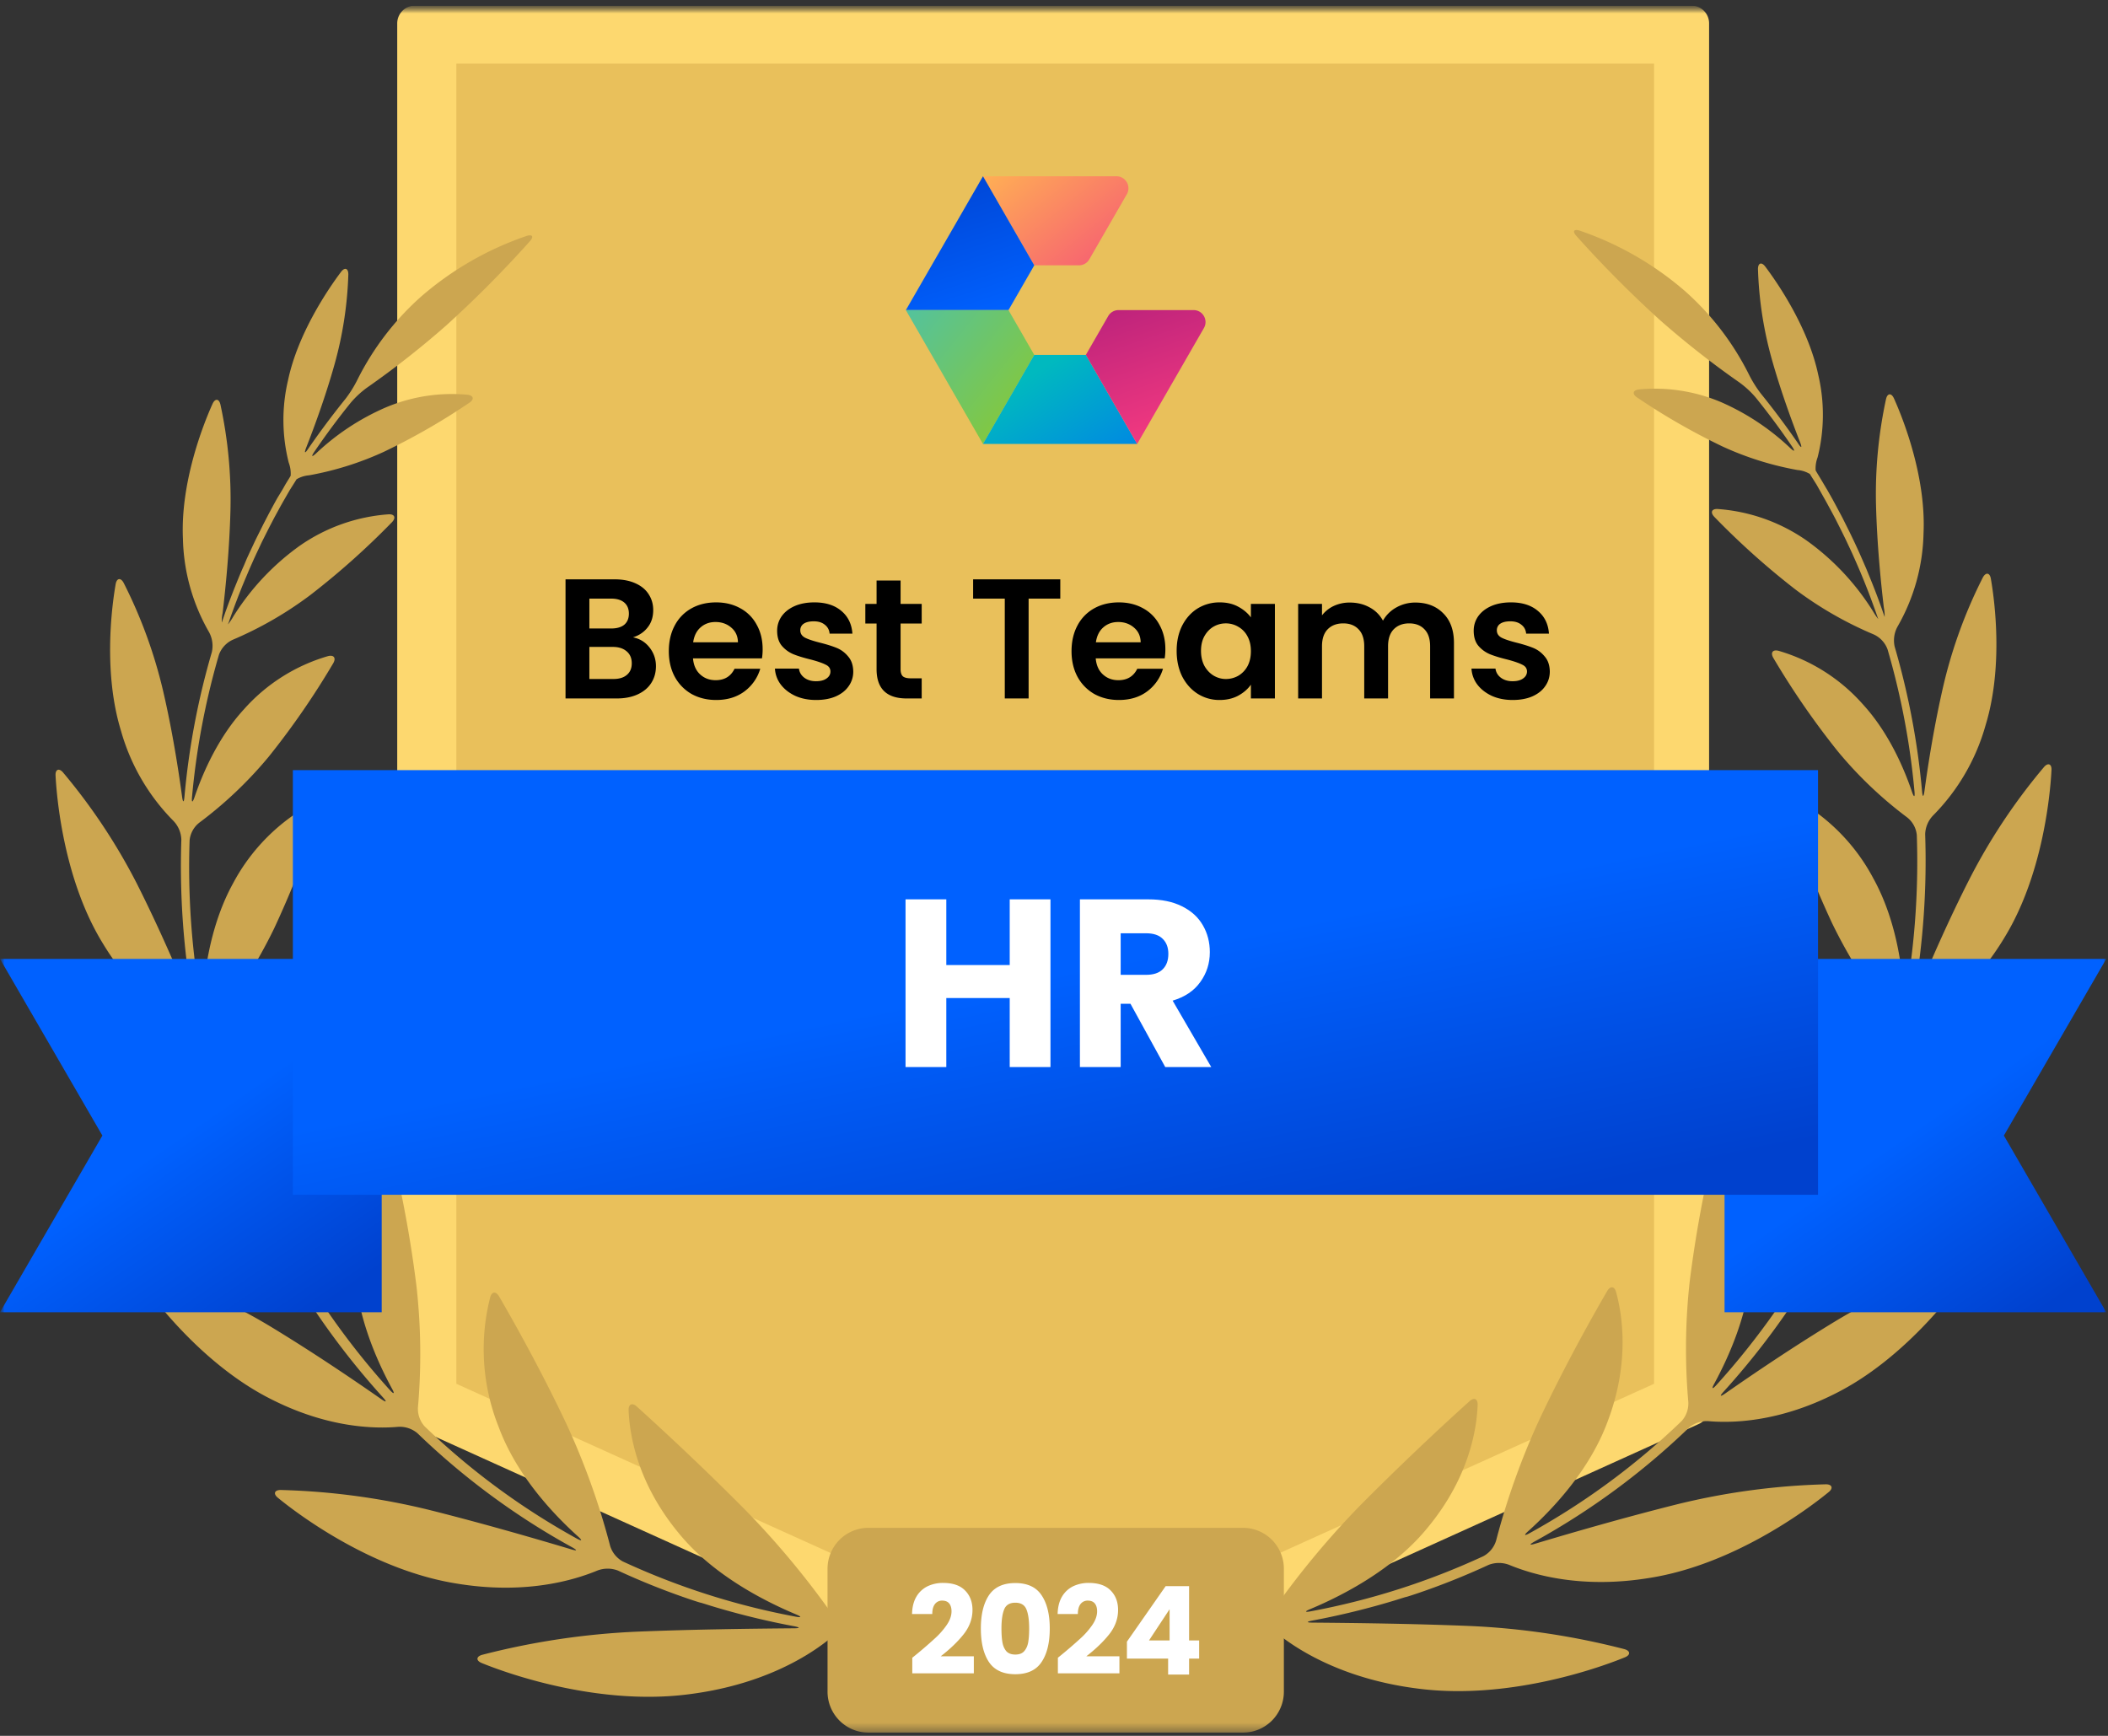
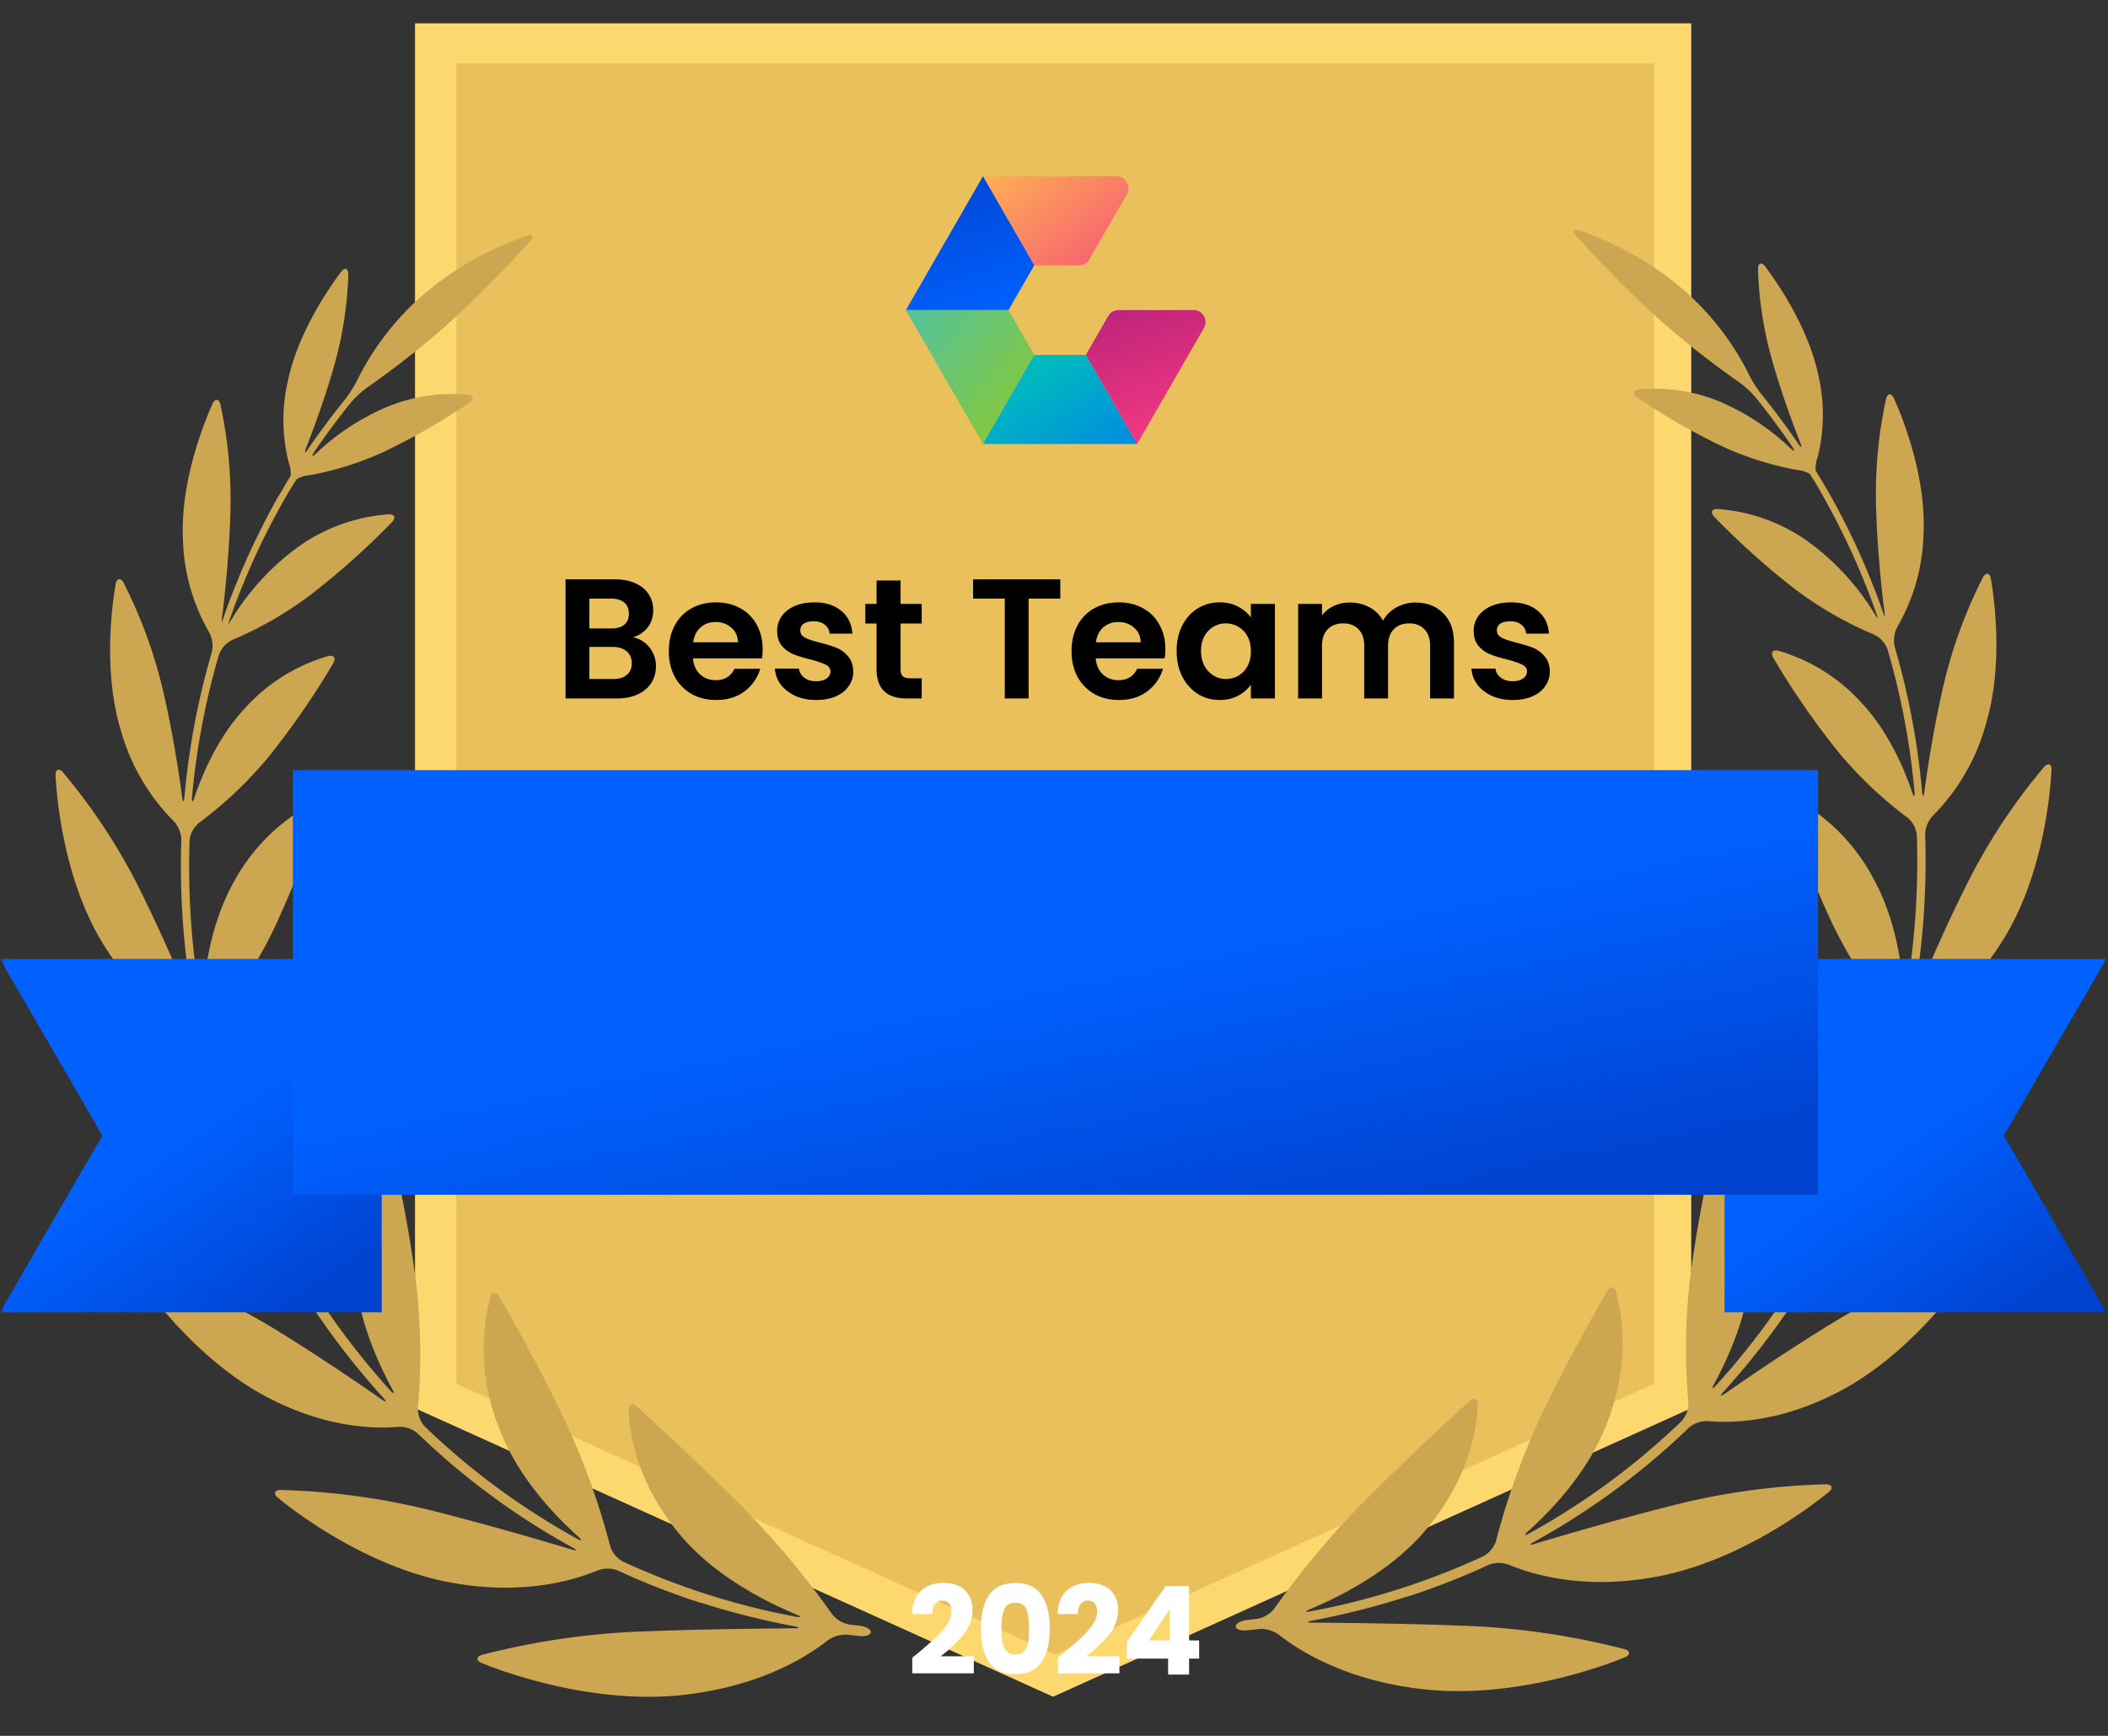
<svg xmlns="http://www.w3.org/2000/svg" fill="none" viewBox="0 0 238 196">
  <rect x="0" y="0" width="238" height="196" fill="#333333" stroke="none" />
  <g clip-path="url(#a)">
    <mask id="b" width="238" height="196" x="0" y="0" maskUnits="userSpaceOnUse" style="mask-type:luminance">
      <path fill="#fff" d="M238 .634H0v195h238v-195Z" />
    </mask>
    <g mask="url(#b)">
      <mask id="c" width="238" height="194" x="0" y="0" maskUnits="userSpaceOnUse" style="mask-type:luminance">
        <path fill="#fff" d="M238 .634H0v193.073h238V.634Z" />
      </mask>
      <g mask="url(#c)">
        <path fill="#FDD86F" d="m190.946 159.002-72.048 32.581-72.042-32.581V2.636h144.09v156.366Z" />
-         <path fill="#FDD86F" fill-rule="evenodd" d="M118.08 193.404c.258.115.537.176.819.18.285-.003.565-.064.825-.18l72.043-32.604a2 2 0 0 0 1.195-1.798V2.636a1.999 1.999 0 0 0-1.997-2.002H46.857a2.001 2.001 0 0 0-1.418.584 2.01 2.01 0 0 0-.591 1.418v156.39a2 2 0 0 0 1.196 1.798l72.036 32.58Zm.819-4.015-70.051-31.675V4.637h140.108v153.077l-70.057 31.675Z" clip-rule="evenodd" />
        <path fill="#E9C05B" d="M51.522 156.246V7.186H186.75v149.06l-67.617 30.573-67.611-30.573Z" />
        <path fill="#CCA650" d="M93.928 182.232a97.065 97.065 0 0 0-9.747-11.705c-5.262-5.316-10.267-9.888-12.282-11.71-.52-.468-.95-.282-.927.413.09 2.397.796 7.959 5.58 13.785 3.665 4.555 9.256 7.569 13.34 9.277.64.27.598.372-.072.246a82.135 82.135 0 0 1-19.5-6.227 2.995 2.995 0 0 1-1.434-1.768 82.191 82.191 0 0 0-4.916-13.725c-3.044-6.449-6.284-12.136-7.624-14.444-.352-.599-.825-.557-1.004.12a23.647 23.647 0 0 0 .95 14.6c1.95 5.298 5.932 9.655 8.97 12.394.52.462.454.564-.156.228a81.33 81.33 0 0 1-17.155-12.652 2.966 2.966 0 0 1-.765-2.14 69.097 69.097 0 0 0-.162-13.677 136.744 136.744 0 0 0-2.774-15.223c-.162-.677-.598-.767-.993-.173a23.276 23.276 0 0 0-3.193 13.466c.245 5.215 2.392 10.153 4.186 13.468.34.599.239.689-.228.174a85.715 85.715 0 0 1-12.234-17.477 2.95 2.95 0 0 1-.06-2.278 65.044 65.044 0 0 0 4.054-12.927 127.776 127.776 0 0 0 1.89-15.229c.042-.696-.377-.923-.903-.474a22.925 22.925 0 0 0-7.068 11.765c-1.333 5.064-.813 10.435-.108 14.12.132.684 0 .726-.269.09a89.714 89.714 0 0 1-5.668-16.781 2.914 2.914 0 0 1 .532-2.206 57.71 57.71 0 0 0 6.757-10.716 114.127 114.127 0 0 0 5.292-13.55c.21-.666-.144-.99-.766-.678a21.927 21.927 0 0 0-9.154 9.116c-2.398 4.345-3.2 9.427-3.427 12.975-.047.696-.167.708-.287 0a88.49 88.49 0 0 1-1.196-17.83 2.91 2.91 0 0 1 1.089-1.984 45.627 45.627 0 0 0 7.85-7.461 89.95 89.95 0 0 0 7.272-10.537c.353-.599.084-.988-.598-.809a20.23 20.23 0 0 0-9.472 5.994c-2.852 3.104-4.604 7.042-5.584 9.925-.228.665-.347.64-.281-.054a84.453 84.453 0 0 1 3.043-16.044 2.993 2.993 0 0 1 1.543-1.667 41.569 41.569 0 0 0 8.802-5.082 87.285 87.285 0 0 0 9.179-8.193c.484-.503.31-.935-.39-.893a20.012 20.012 0 0 0-10.033 3.56 28.105 28.105 0 0 0-7.474 7.96c-.177.311-.377.61-.598.892 0-.066.042-.126.06-.186.119-.347.239-.689.364-1.036.126-.348.245-.672.37-1.013l.39-1.025.4-1.007c.144-.342.281-.683.425-1.019.143-.335.28-.665.424-1l.449-1.014c.15-.33.305-.659.46-.989l.473-1.007.49-.976c.167-.33.335-.666.508-.995.174-.33.335-.648.508-.965l.539-.989c.179-.324.358-.641.544-.96.185-.317.37-.652.562-.976l.598-.947.161-.264c.43-.256.913-.41 1.411-.449a35.05 35.05 0 0 0 8.426-2.643 74.224 74.224 0 0 0 9.663-5.544c.598-.39.49-.833-.203-.91a19.138 19.138 0 0 0-9.251 1.444 27.138 27.138 0 0 0-7.821 5.16c-.509.473-.598.401-.21-.174a83.917 83.917 0 0 1 4.102-5.526 10.59 10.59 0 0 1 1.818-1.69 100.971 100.971 0 0 0 8.97-7.042 127.99 127.99 0 0 0 9.442-9.506c.466-.521.293-.803-.365-.6a35.782 35.782 0 0 0-11.96 6.887 31.227 31.227 0 0 0-7.175 9.404 13.291 13.291 0 0 1-1.333 2.122 94.042 94.042 0 0 0-4.186 5.603c-.389.6-.485.527-.233-.12.938-2.397 2.182-5.789 3.175-9.32a42.495 42.495 0 0 0 1.578-10.23c0-.701-.406-.839-.825-.282-1.537 2.044-4.873 6.995-5.98 12.22a19.588 19.588 0 0 0 .078 9.32c.177.473.25.978.215 1.48l-.167.282c-.191.312-.377.6-.562.936-.185.335-.389.665-.598 1.006-.21.342-.365.63-.538.941l-.55 1.02-.503.97c-.179.342-.346.683-.52 1.031-.173.348-.323.641-.478.959-.156.318-.329.695-.49 1.037-.162.341-.305.653-.455.977-.15.324-.287.683-.448 1.043-.162.36-.287.653-.425.983-.137.33-.287.7-.43 1.055-.144.353-.27.658-.395.988-.126.33-.275.707-.407 1.06l-.365.996-.37 1.073c0 .066-.042.138-.066.204a4.06 4.06 0 0 1 .084-1.055c.347-2.907.771-7.192.885-11.561a50.566 50.566 0 0 0-1.13-11.987c-.156-.678-.598-.72-.891-.084-1.148 2.547-3.63 8.99-3.343 15.235.08 3.7 1.09 7.32 2.936 10.524.383.691.5 1.5.329 2.272a84.998 84.998 0 0 0-3.092 16.326c-.06.695-.173.695-.269 0-.418-3.08-1.118-7.564-2.17-12.053a54.336 54.336 0 0 0-4.431-12.095c-.323-.599-.772-.545-.897.144-.496 2.847-1.37 10.135.598 16.56a23.47 23.47 0 0 0 5.932 10.189c.544.57.86 1.32.885 2.11a89.286 89.286 0 0 0 1.25 18.171c.119.69 0 .719-.258.078-1.363-3.326-3.504-8.301-5.98-13.215a66.83 66.83 0 0 0-8.37-12.622c-.455-.528-.88-.354-.844.341.167 3.225 1.1 11.987 5.256 18.826 3.42 5.717 7.475 8.522 9.765 9.763a3.155 3.155 0 0 1 1.405 1.798 90.353 90.353 0 0 0 5.794 17.135c.287.635.192.695-.233.138-2.29-2.997-5.77-7.468-9.567-11.777a71.58 71.58 0 0 0-11.96-10.789c-.597-.395-.944-.125-.741.546.95 3.237 4.174 12.094 10.32 18.088 5.066 4.992 10.005 6.725 12.666 7.336.747.21 1.388.696 1.793 1.36a87.101 87.101 0 0 0 12.468 17.801c.466.515.395.599-.18.203-3.133-2.187-7.773-5.334-12.592-8.252a69.794 69.794 0 0 0-14.567-6.593c-.664-.204-.939.173-.544.749 1.884 2.775 7.612 10.272 15.272 14.102 6.362 3.225 11.624 3.351 14.351 3.111a3.091 3.091 0 0 1 2.159.731 82.207 82.207 0 0 0 17.46 12.874c.598.336.598.437-.096.233-3.994-1.198-9.932-2.918-15.893-4.417a78.676 78.676 0 0 0-16.923-2.289c-.7 0-.86.431-.317.875 2.71 2.224 10.925 8.211 20.158 9.685 7.701 1.283 13.214-.341 15.93-1.468a3.254 3.254 0 0 1 2.296 0 81.69 81.69 0 0 0 8.144 3.254c.658.222 1.196.39 1.196.378 0-.012.544.162 1.196.365a87.293 87.293 0 0 0 9.376 2.296c.681.132.675.228 0 .234-4.515.036-11.23.114-17.718.377a84.698 84.698 0 0 0-17.52 2.619c-.67.192-.7.648-.054.918 3.319 1.36 13.334 4.794 23.237 3.553 8.275-1.012 13.424-4.195 15.834-6.095a3.484 3.484 0 0 1 2.224-.653c.466.06.933.108 1.4.156.693.072 1.255-.138 1.255-.45 0-.311-.562-.635-1.25-.713l-1.195-.144a3.204 3.204 0 0 1-1.95-1.193Zm49.941-.599a97.121 97.121 0 0 1 9.753-11.705 313.053 313.053 0 0 1 12.288-11.711c.514-.467.944-.282.921.413-.09 2.398-.79 7.96-5.585 13.785-3.66 4.555-9.251 7.57-13.329 9.278-.646.27-.598.371.066.245a82.13 82.13 0 0 0 19.499-6.227 2.996 2.996 0 0 0 1.436-1.768 82.04 82.04 0 0 1 4.915-13.724c3.043-6.449 6.284-12.137 7.624-14.444.353-.6.825-.558 1.004.12.64 2.319 1.633 7.791-.95 14.599-1.95 5.298-5.932 9.656-8.97 12.395-.52.461-.454.563.155.227a81.414 81.414 0 0 0 17.156-12.652 2.969 2.969 0 0 0 .766-2.139 69.073 69.073 0 0 1 .161-13.677 138.138 138.138 0 0 1 2.78-15.187c.162-.677.628-.768.993-.174a23.234 23.234 0 0 1 3.187 13.467c-.245 5.214-2.392 10.153-4.185 13.467-.335.599-.24.689.227.174a85.732 85.732 0 0 0 12.234-17.477c.324-.72.346-1.541.06-2.277a65.453 65.453 0 0 1-4.055-12.928 127.823 127.823 0 0 1-1.907-15.229c-.042-.695.377-.923.909-.473a22.928 22.928 0 0 1 7.068 11.729c1.339 5.064.819 10.434.113 14.12-.131.683 0 .725.27.09a89.77 89.77 0 0 0 5.674-16.782 2.941 2.941 0 0 0-.538-2.205 57.753 57.753 0 0 1-6.757-10.716 115.362 115.362 0 0 1-5.292-13.551c-.209-.665.144-.99.766-.678a21.931 21.931 0 0 1 9.154 9.116c2.428 4.364 3.229 9.446 3.457 12.976.042.695.161.707.281 0a88.438 88.438 0 0 0 1.195-17.83 2.904 2.904 0 0 0-1.088-1.984 45.649 45.649 0 0 1-7.833-7.462 90.663 90.663 0 0 1-7.271-10.536c-.353-.6-.084-.99.597-.81a20.244 20.244 0 0 1 9.466 5.994c2.859 3.105 4.605 7.042 5.585 9.925.228.665.347.641.281-.054a84.488 84.488 0 0 0-3.043-16.044 2.993 2.993 0 0 0-1.543-1.666 41.588 41.588 0 0 1-8.856-5.083 87.139 87.139 0 0 1-9.149-8.193c-.49-.503-.317-.935.383-.893a20.004 20.004 0 0 1 10.034 3.56 28.095 28.095 0 0 1 7.474 7.96c.18.31.38.609.598.893 0-.066-.042-.126-.059-.186-.12-.348-.239-.69-.365-1.037s-.245-.671-.371-1.013a71.843 71.843 0 0 0-.389-1.025l-.4-1.007c-.138-.341-.281-.683-.419-1.019l-.431-1-.448-1.013c-.149-.33-.305-.66-.46-.99-.156-.329-.311-.67-.479-1.006-.167-.336-.317-.647-.484-.977l-.502-.995a54.38 54.38 0 0 0-.514-.965l-.539-.989-.538-.959-.55-.977-.598-.947-.161-.263a3.284 3.284 0 0 0-1.412-.45 35.048 35.048 0 0 1-8.425-2.643 74.596 74.596 0 0 1-9.663-5.544c-.598-.39-.49-.832.203-.91a19.147 19.147 0 0 1 9.293 1.444 27.152 27.152 0 0 1 7.773 5.16c.509.473.598.402.21-.174a83.527 83.527 0 0 0-4.103-5.526 10.537 10.537 0 0 0-1.829-1.69 100.903 100.903 0 0 1-8.97-7.042 129.185 129.185 0 0 1-9.441-9.505c-.467-.522-.293-.803.37-.6a35.812 35.812 0 0 1 11.96 6.887 31.277 31.277 0 0 1 7.175 9.403c.377.748.823 1.458 1.334 2.122a90.892 90.892 0 0 1 4.185 5.604c.389.6.485.527.233-.12-.938-2.398-2.182-5.79-3.175-9.32a42.48 42.48 0 0 1-1.578-10.23c0-.702.406-.84.825-.282 1.537 2.044 4.879 6.994 5.98 12.22a19.697 19.697 0 0 1-.072 9.32c-.18.471-.256.977-.221 1.48l.167.282.562.935c.197.33.389.665.598 1.007l.532.94c.186.342.371.678.55 1.02.18.341.341.635.508.952.168.318.347.684.521 1.031.173.348.323.642.478.96l.496 1.036.449.977c.155.348.311.695.46 1.043.15.348.287.653.425.983l.43 1.055a74.913 74.913 0 0 1 1.167 3.044l.376 1.073.072.204a4.912 4.912 0 0 0-.09-1.055c-.347-2.907-.771-7.192-.885-11.561a50.602 50.602 0 0 1 1.13-11.987c.156-.677.598-.719.891-.084 1.149 2.548 3.63 8.99 3.343 15.235a22.062 22.062 0 0 1-2.93 10.53 3.236 3.236 0 0 0-.329 2.272 85.498 85.498 0 0 1 3.092 16.326c.059.695.173.695.269 0 .418-3.08 1.124-7.564 2.17-12.052a54.367 54.367 0 0 1 4.431-12.095c.329-.6.777-.545.897.144.496 2.846 1.369 10.135-.598 16.56a23.468 23.468 0 0 1-5.932 10.188 3.197 3.197 0 0 0-.885 2.11 89.286 89.286 0 0 1-1.249 18.172c-.12.689 0 .719.257.078 1.363-3.327 3.504-8.301 6.009-13.216a66.849 66.849 0 0 1 8.401-12.622c.455-.527.879-.353.844.342-.168 3.224-1.101 11.987-5.256 18.825-3.421 5.718-7.469 8.523-9.765 9.763a3.162 3.162 0 0 0-1.406 1.798 90.315 90.315 0 0 1-5.793 17.135c-.288.635-.192.696.233.138 2.29-2.997 5.77-7.468 9.567-11.777a71.634 71.634 0 0 1 11.959-10.788c.598-.395.945-.126.742.545-.981 3.213-4.222 12.089-10.351 18.058-5.065 4.993-10.004 6.725-12.665 7.336a3.086 3.086 0 0 0-1.824 1.361 86.864 86.864 0 0 1-12.467 17.8c-.466.515-.395.599.179.204 3.134-2.188 7.774-5.334 12.593-8.253a69.872 69.872 0 0 1 14.567-6.593c.669-.203.938.174.55.749-1.89 2.775-7.612 10.273-15.278 14.103-6.362 3.224-11.624 3.35-14.351 3.11a3.12 3.12 0 0 0-2.159.732 82.357 82.357 0 0 1-17.46 12.873c-.598.336-.568.438.095.234 3.995-1.199 9.933-2.919 15.894-4.417a78.617 78.617 0 0 1 16.929-2.289c.693 0 .855.431.316.874-2.714 2.224-10.93 8.211-20.163 9.686-7.701 1.282-13.209-.342-15.93-1.469a3.237 3.237 0 0 0-2.29 0 81.671 81.671 0 0 1-8.15 3.255c-.658.221-1.196.39-1.196.377 0-.012-.544.162-1.196.366a87.916 87.916 0 0 1-9.37 2.296c-.687.131-.681.227 0 .233 4.515.036 11.23.114 17.718.378a84.561 84.561 0 0 1 17.52 2.619c.67.192.7.647.054.917-3.319 1.36-13.335 4.794-23.231 3.554-8.281-1.013-13.43-4.196-15.84-6.096a3.488 3.488 0 0 0-2.224-.653c-.467.06-.933.108-1.4.156-.693.072-1.255-.138-1.255-.449 0-.312.562-.636 1.255-.713l1.197-.144a3.182 3.182 0 0 0 1.901-1.151Z" />
        <path fill="url(#d)" d="m110.98 19.902 5.79 10.057h5.049c.482 0 .928-.257 1.168-.676l4.236-7.353a1.352 1.352 0 0 0-1.169-2.028H110.98Z" />
        <path fill="url(#e)" d="m110.982 19.902 5.79 10.057-2.911 5.055h-11.586l8.707-15.112Z" />
        <path fill="url(#f)" d="M102.273 35.014h11.586l2.911 5.057-5.79 10.057-8.707-15.114Z" />
        <path fill="url(#g)" d="M116.77 40.071h5.828l5.793 10.057H110.98l5.79-10.057Z" />
        <path fill="url(#h)" d="m122.598 40.07 2.522-4.38a1.348 1.348 0 0 1 1.168-.676h8.47c1.038 0 1.687 1.126 1.168 2.028l-7.536 13.086-5.792-10.057Z" />
        <path fill="url(#i)" d="M30.394 108.275H0l11.559 19.946L0 148.166h43.095v-39.891h-12.7Z" />
        <path fill="url(#j)" d="M237.802 108.274h-43.095v39.892h43.095l-11.558-19.946 11.558-19.946Z" />
        <path fill="url(#k)" d="M205.261 134.905V86.958H33.066v47.947h172.195Z" />
-         <path fill="#fff" d="m131.561 120.485-3.929-7.149h-1.104v7.149h-4.602v-18.937h7.724c1.49 0 2.755.261 3.795.782 1.059.522 1.848 1.241 2.369 2.158.52.899.78 1.907.78 3.022 0 1.259-.359 2.382-1.076 3.372-.7.989-1.741 1.69-3.123 2.104l4.361 7.499h-5.195Zm-5.033-10.413h2.853c.844 0 1.472-.207 1.884-.62.431-.414.646-.998.646-1.754 0-.719-.215-1.286-.646-1.699-.412-.414-1.04-.621-1.884-.621h-2.853v4.694Zm-7.926-8.524v18.937H114v-7.796h-7.159v7.796h-4.603v-18.937h4.603v7.418H114v-7.418h4.602Z" />
      </g>
      <path fill="#000" d="M170.787 79.038c-.872 0-1.653-.154-2.345-.462-.692-.321-1.244-.752-1.654-1.291a3.288 3.288 0 0 1-.653-1.792h2.71c.052.411.25.751.596 1.021.359.27.801.405 1.327.405.512 0 .91-.103 1.192-.308.294-.206.442-.47.442-.79 0-.347-.18-.604-.538-.771-.346-.18-.904-.373-1.673-.578-.795-.193-1.448-.392-1.961-.598a3.47 3.47 0 0 1-1.307-.944c-.359-.424-.538-.995-.538-1.715 0-.59.166-1.13.5-1.618.346-.489.832-.874 1.461-1.156.64-.283 1.39-.424 2.249-.424 1.269 0 2.281.32 3.037.963.756.63 1.173 1.484 1.25 2.563h-2.576c-.039-.424-.218-.758-.538-1.002-.308-.257-.725-.386-1.25-.386-.487 0-.865.09-1.134.27a.866.866 0 0 0-.385.752c0 .36.179.635.539.828.358.18.916.366 1.672.559.769.193 1.403.392 1.903.597.5.206.929.527 1.288.964.372.424.564.99.577 1.695 0 .617-.173 1.17-.519 1.658-.333.488-.821.873-1.461 1.156-.628.27-1.365.404-2.211.404Zm-10.994-11.002c1.307 0 2.358.405 3.153 1.214.807.797 1.211 1.914 1.211 3.353v6.262h-2.692V72.97c0-.835-.211-1.471-.634-1.908-.423-.45-1-.674-1.73-.674-.731 0-1.314.225-1.75.674-.423.437-.634 1.073-.634 1.908v5.896h-2.691V72.97c0-.835-.212-1.471-.635-1.908-.423-.45-1-.674-1.73-.674-.743 0-1.333.225-1.769.674-.423.437-.634 1.073-.634 1.908v5.896h-2.692V68.19h2.692v1.291a3.61 3.61 0 0 1 1.326-1.06 4.227 4.227 0 0 1 1.807-.385c.834 0 1.577.18 2.23.54a3.642 3.642 0 0 1 1.519 1.503 3.877 3.877 0 0 1 1.5-1.484 4.34 4.34 0 0 1 2.153-.559Zm-26.945 5.453c0-1.08.211-2.036.634-2.871.436-.835 1.019-1.477 1.75-1.927a4.694 4.694 0 0 1 2.479-.674c.795 0 1.487.16 2.077.481.602.321 1.082.726 1.442 1.214V68.19h2.71v10.675h-2.71v-1.56c-.346.5-.827.917-1.442 1.252-.603.32-1.301.481-2.096.481a4.564 4.564 0 0 1-2.46-.693c-.731-.463-1.314-1.111-1.75-1.947-.423-.847-.634-1.817-.634-2.91Zm8.382.038c0-.655-.129-1.213-.385-1.676a2.63 2.63 0 0 0-1.038-1.079 2.717 2.717 0 0 0-1.403-.385c-.5 0-.962.122-1.385.366-.423.244-.769.604-1.038 1.079-.256.462-.384 1.015-.384 1.657 0 .642.128 1.207.384 1.696.269.475.615.84 1.038 1.098.436.257.897.385 1.385.385a2.83 2.83 0 0 0 1.403-.366 2.797 2.797 0 0 0 1.038-1.079c.256-.475.385-1.04.385-1.695Zm-9.657-.231a6.3 6.3 0 0 1-.077 1.04h-7.786c.065.772.334 1.375.808 1.812.474.437 1.057.655 1.749.655 1 0 1.711-.43 2.134-1.29h2.903a4.91 4.91 0 0 1-1.769 2.543c-.871.655-1.941.982-3.21.982-1.025 0-1.948-.224-2.768-.674a4.96 4.96 0 0 1-1.904-1.946c-.448-.835-.673-1.799-.673-2.89 0-1.105.225-2.075.673-2.91a4.706 4.706 0 0 1 1.884-1.927c.808-.45 1.737-.674 2.788-.674 1.013 0 1.916.218 2.711.655a4.51 4.51 0 0 1 1.864 1.869c.449.796.673 1.715.673 2.755Zm-2.787-.77c-.013-.694-.263-1.246-.75-1.658-.487-.423-1.083-.635-1.788-.635-.666 0-1.23.205-1.692.616-.448.398-.724.957-.826 1.676h5.056Zm-9.076-7.111v2.177h-3.576v11.273h-2.691V67.592h-3.576v-2.177h9.843Zm-18.031 4.991v5.164c0 .36.083.623.25.79.179.154.474.23.884.23h1.25v2.275h-1.692c-2.269 0-3.403-1.105-3.403-3.315v-5.144h-1.269V68.19h1.269v-2.64h2.711v2.64h2.384v2.216h-2.384Zm-9.535 8.632c-.871 0-1.653-.154-2.345-.462-.692-.321-1.243-.752-1.653-1.291a3.288 3.288 0 0 1-.654-1.792h2.71c.052.411.25.751.597 1.021.358.27.8.405 1.326.405.513 0 .91-.103 1.192-.308.295-.206.442-.47.442-.79 0-.347-.18-.604-.538-.771-.346-.18-.903-.373-1.672-.578-.795-.193-1.449-.392-1.961-.598a3.48 3.48 0 0 1-1.308-.944c-.359-.424-.538-.995-.538-1.715 0-.59.167-1.13.5-1.618.346-.489.833-.874 1.461-1.156.64-.283 1.39-.424 2.25-.424 1.268 0 2.28.32 3.037.963.756.63 1.172 1.484 1.25 2.563h-2.577a1.355 1.355 0 0 0-.538-1.002c-.308-.257-.724-.386-1.25-.386-.487 0-.865.09-1.134.27a.867.867 0 0 0-.384.752c0 .36.179.635.538.828.359.18.916.366 1.672.559.77.193 1.404.392 1.904.597.5.206.929.527 1.288.964.371.424.563.99.576 1.695a2.79 2.79 0 0 1-.519 1.658c-.333.488-.82.873-1.46 1.156-.629.27-1.366.404-2.212.404Zm-6.039-5.742a6.4 6.4 0 0 1-.077 1.04h-7.786c.063.772.333 1.375.807 1.812.474.437 1.057.655 1.75.655 1 0 1.71-.43 2.133-1.29h2.903a4.912 4.912 0 0 1-1.768 2.543c-.872.655-1.942.982-3.21.982-1.026 0-1.95-.224-2.77-.674a4.957 4.957 0 0 1-1.902-1.946c-.45-.835-.673-1.799-.673-2.89 0-1.105.224-2.075.673-2.91a4.699 4.699 0 0 1 1.884-1.927c.807-.45 1.736-.674 2.787-.674 1.013 0 1.916.218 2.71.655a4.516 4.516 0 0 1 1.866 1.869c.448.796.672 1.715.672 2.755Zm-2.788-.77c-.013-.694-.263-1.246-.75-1.658-.487-.423-1.083-.635-1.788-.635-.666 0-1.23.205-1.691.616-.45.398-.725.957-.827 1.676h5.056Zm-11.854-.56c.756.142 1.378.52 1.865 1.137.486.617.73 1.323.73 2.12 0 .72-.18 1.355-.538 1.907-.346.54-.852.964-1.519 1.272-.666.308-1.455.463-2.365.463H63.85v-13.45h5.537c.91 0 1.691.148 2.345.443.666.296 1.166.707 1.5 1.233.346.527.518 1.125.518 1.792 0 .784-.21 1.439-.634 1.966-.41.527-.961.899-1.653 1.117Zm-4.922-1.002h2.461c.64 0 1.134-.141 1.48-.424.346-.295.52-.712.52-1.252s-.174-.957-.52-1.252c-.346-.296-.84-.444-1.48-.444h-2.461v3.372Zm2.71 5.704c.654 0 1.16-.154 1.52-.462.371-.309.557-.745.557-1.31 0-.579-.192-1.028-.576-1.35-.385-.334-.904-.5-1.558-.5h-2.653v3.622h2.71Z" />
-       <path fill="#CCA650" d="M140.34 172.512H98.046a4.619 4.619 0 0 0-4.614 4.624v13.874a4.619 4.619 0 0 0 4.614 4.624h42.294a4.618 4.618 0 0 0 4.613-4.624v-13.874a4.618 4.618 0 0 0-4.613-4.624Z" />
-       <path fill="#fff" d="M127.234 187.279v-1.914l4.374-6.271h2.644v6.132h1.135v2.053h-1.135v1.804h-2.367v-1.804h-4.651Zm4.817-5.577-2.325 3.524h2.325v-3.524Zm-12.613 5.479a52.249 52.249 0 0 0 2.561-2.192 8.727 8.727 0 0 0 1.328-1.512c.36-.527.54-1.04.54-1.54 0-.379-.087-.675-.263-.888-.175-.212-.438-.319-.789-.319a.984.984 0 0 0-.83.403c-.194.259-.291.628-.291 1.109h-2.284c.019-.786.185-1.442.498-1.97a2.991 2.991 0 0 1 1.26-1.165 4.01 4.01 0 0 1 1.744-.375c1.098 0 1.924.283 2.478.847.563.564.844 1.299.844 2.206 0 .989-.337 1.91-1.01 2.76-.674.842-1.532 1.665-2.575 2.47h3.737v1.928h-6.948v-1.762Zm-8.696-3.301c0-1.591.305-2.844.914-3.759.618-.916 1.61-1.374 2.976-1.374 1.365 0 2.353.458 2.962 1.374.618.915.927 2.168.927 3.759 0 1.61-.309 2.872-.927 3.788-.609.915-1.597 1.373-2.962 1.373-1.366 0-2.358-.458-2.976-1.373-.609-.916-.914-2.178-.914-3.788Zm5.454 0c0-.934-.102-1.651-.305-2.15-.203-.509-.623-.763-1.259-.763-.637 0-1.057.254-1.26.763-.203.499-.304 1.216-.304 2.15 0 .629.037 1.152.11 1.568.074.407.222.74.443.999.231.25.568.374 1.011.374.443 0 .775-.124.996-.374.231-.259.383-.592.457-.999.074-.416.111-.939.111-1.568ZM103 187.181a51.57 51.57 0 0 0 2.561-2.192 8.734 8.734 0 0 0 1.329-1.512c.36-.527.54-1.04.54-1.54 0-.379-.088-.675-.263-.888-.176-.212-.439-.319-.789-.319a.985.985 0 0 0-.831.403c-.194.259-.29.628-.29 1.109h-2.284c.018-.786.184-1.442.498-1.97a2.991 2.991 0 0 1 1.26-1.165 4.01 4.01 0 0 1 1.744-.375c1.098 0 1.924.283 2.477.847.563.564.845 1.299.845 2.206 0 .989-.337 1.91-1.011 2.76-.673.842-1.532 1.665-2.574 2.47h3.737v1.928H103v-1.762Z" />
+       <path fill="#fff" d="M127.234 187.279v-1.914l4.374-6.271h2.644v6.132h1.135v2.053h-1.135v1.804h-2.367v-1.804h-4.651Zm4.817-5.577-2.325 3.524h2.325v-3.524Zm-12.613 5.479a52.249 52.249 0 0 0 2.561-2.192 8.727 8.727 0 0 0 1.328-1.512c.36-.527.54-1.04.54-1.54 0-.379-.087-.675-.263-.888-.175-.212-.438-.319-.789-.319a.984.984 0 0 0-.83.403c-.194.259-.291.628-.291 1.109h-2.284c.019-.786.185-1.442.498-1.97a2.991 2.991 0 0 1 1.26-1.165 4.01 4.01 0 0 1 1.744-.375c1.098 0 1.924.283 2.478.847.563.564.844 1.299.844 2.206 0 .989-.337 1.91-1.01 2.76-.674.842-1.532 1.665-2.575 2.47h3.737v1.928h-6.948v-1.762Zm-8.696-3.301c0-1.591.305-2.844.914-3.759.618-.916 1.61-1.374 2.976-1.374 1.365 0 2.353.458 2.962 1.374.618.915.927 2.168.927 3.759 0 1.61-.309 2.872-.927 3.788-.609.915-1.597 1.373-2.962 1.373-1.366 0-2.358-.458-2.976-1.373-.609-.916-.914-2.178-.914-3.788Zm5.454 0c0-.934-.102-1.651-.305-2.15-.203-.509-.623-.763-1.259-.763-.637 0-1.057.254-1.26.763-.203.499-.304 1.216-.304 2.15 0 .629.037 1.152.11 1.568.074.407.222.74.443.999.231.25.568.374 1.011.374.443 0 .775-.124.996-.374.231-.259.383-.592.457-.999.074-.416.111-.939.111-1.568ZM103 187.181a51.57 51.57 0 0 0 2.561-2.192 8.734 8.734 0 0 0 1.329-1.512c.36-.527.54-1.04.54-1.54 0-.379-.088-.675-.263-.888-.176-.212-.439-.319-.789-.319a.985.985 0 0 0-.831.403c-.194.259-.29.628-.29 1.109h-2.284c.018-.786.184-1.442.498-1.97a2.991 2.991 0 0 1 1.26-1.165 4.01 4.01 0 0 1 1.744-.375c1.098 0 1.924.283 2.477.847.563.564.845 1.299.845 2.206 0 .989-.337 1.91-1.011 2.76-.673.842-1.532 1.665-2.574 2.47h3.737v1.928H103Z" />
    </g>
  </g>
  <defs>
    <linearGradient id="d" x1="110.865" x2="126.355" y1="19.767" y2="38.981" gradientUnits="userSpaceOnUse">
      <stop stop-color="#FFB054" />
      <stop offset="1" stop-color="#F23980" />
    </linearGradient>
    <linearGradient id="e" x1="114.012" x2="108.043" y1="35.046" y2="16.739" gradientUnits="userSpaceOnUse">
      <stop stop-color="#0061FF" />
      <stop offset="1" stop-color="#0041CE" />
    </linearGradient>
    <linearGradient id="f" x1="97.644" x2="116.347" y1="29.638" y2="44.68" gradientUnits="userSpaceOnUse">
      <stop stop-color="#40C0C4" />
      <stop offset="1" stop-color="#83C83F" />
    </linearGradient>
    <linearGradient id="g" x1="116.531" x2="129.592" y1="42.213" y2="62.694" gradientUnits="userSpaceOnUse">
      <stop stop-color="#00B9BF" />
      <stop offset="1" stop-color="#0061FF" />
    </linearGradient>
    <linearGradient id="h" x1="127.862" x2="136.102" y1="23.418" y2="47.581" gradientUnits="userSpaceOnUse">
      <stop stop-color="#9B1578" />
      <stop offset="1" stop-color="#F23980" />
    </linearGradient>
    <linearGradient id="i" x1="23.454" x2="37.627" y1="126.074" y2="146.689" gradientUnits="userSpaceOnUse">
      <stop stop-color="#0061FF" />
      <stop offset="1" stop-color="#0041CE" />
    </linearGradient>
    <linearGradient id="j" x1="218.161" x2="232.334" y1="126.073" y2="146.689" gradientUnits="userSpaceOnUse">
      <stop stop-color="#0061FF" />
      <stop offset="1" stop-color="#0041CE" />
    </linearGradient>
    <linearGradient id="k" x1="126.782" x2="134.018" y1="108.351" y2="143.345" gradientUnits="userSpaceOnUse">
      <stop stop-color="#0061FF" />
      <stop offset="1" stop-color="#0041CE" />
    </linearGradient>
    <clipPath id="a">
      <path fill="#fff" d="M0 .634h238v195H0z" />
    </clipPath>
  </defs>
</svg>